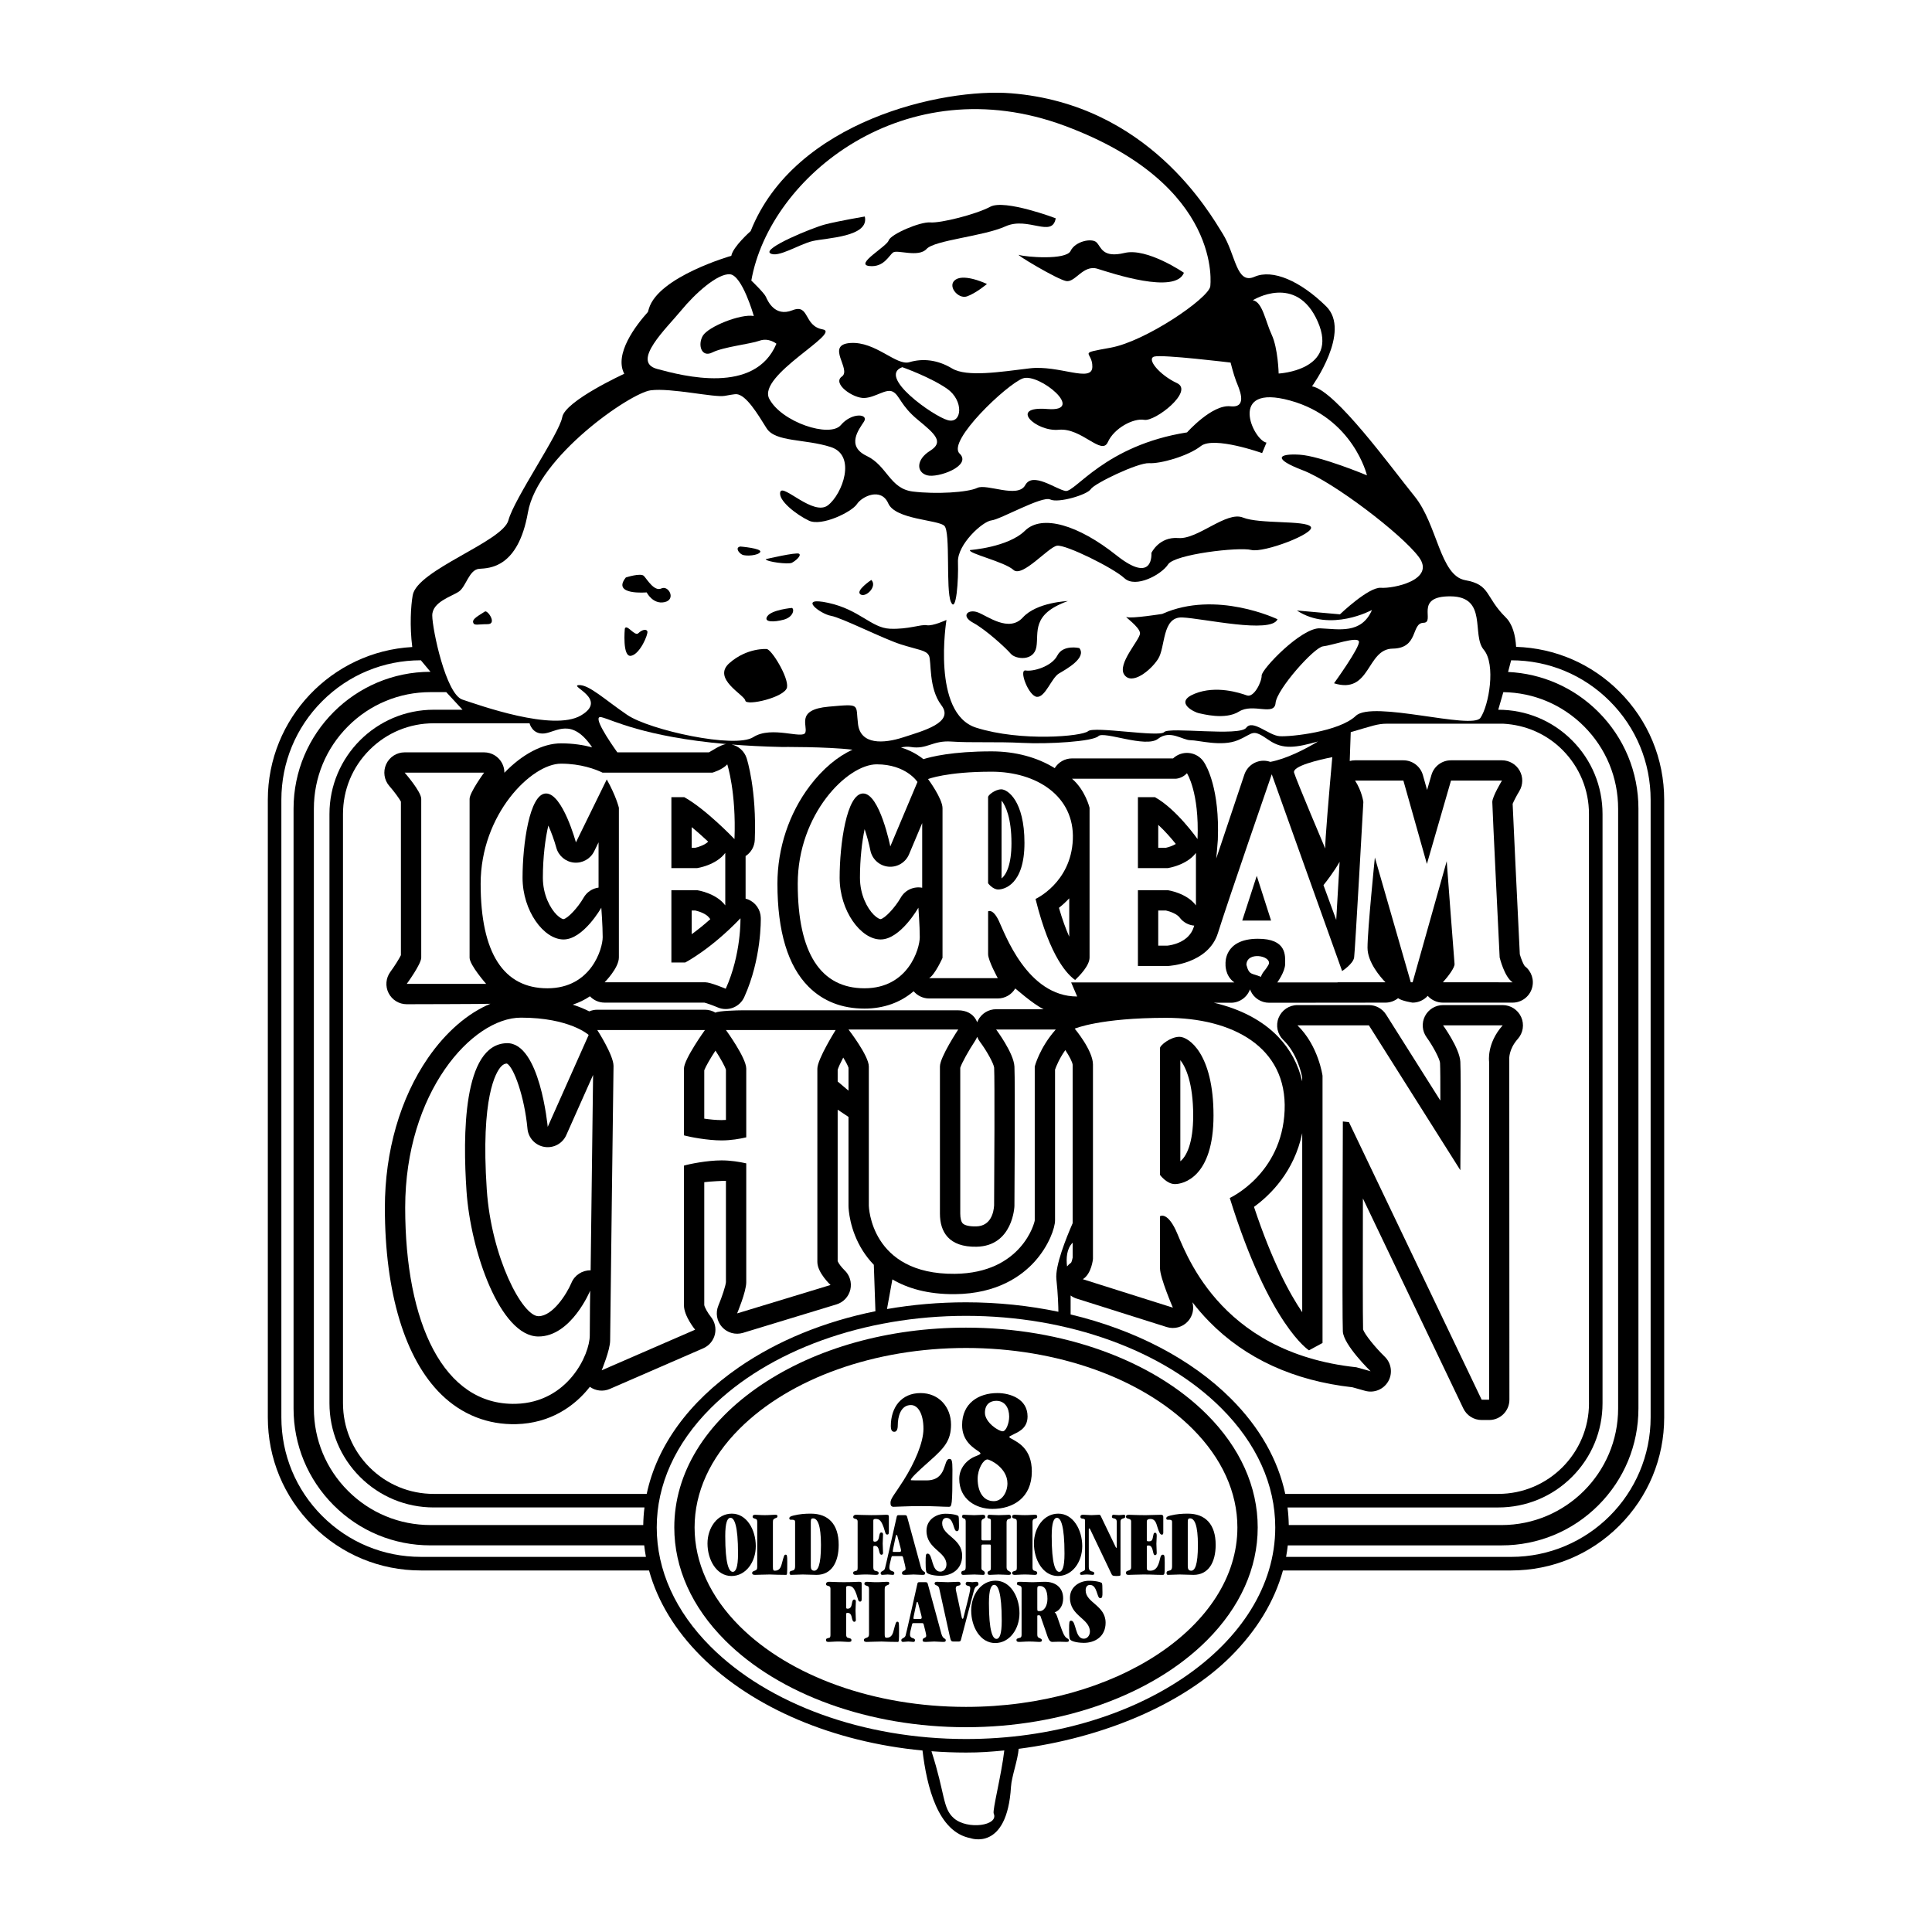
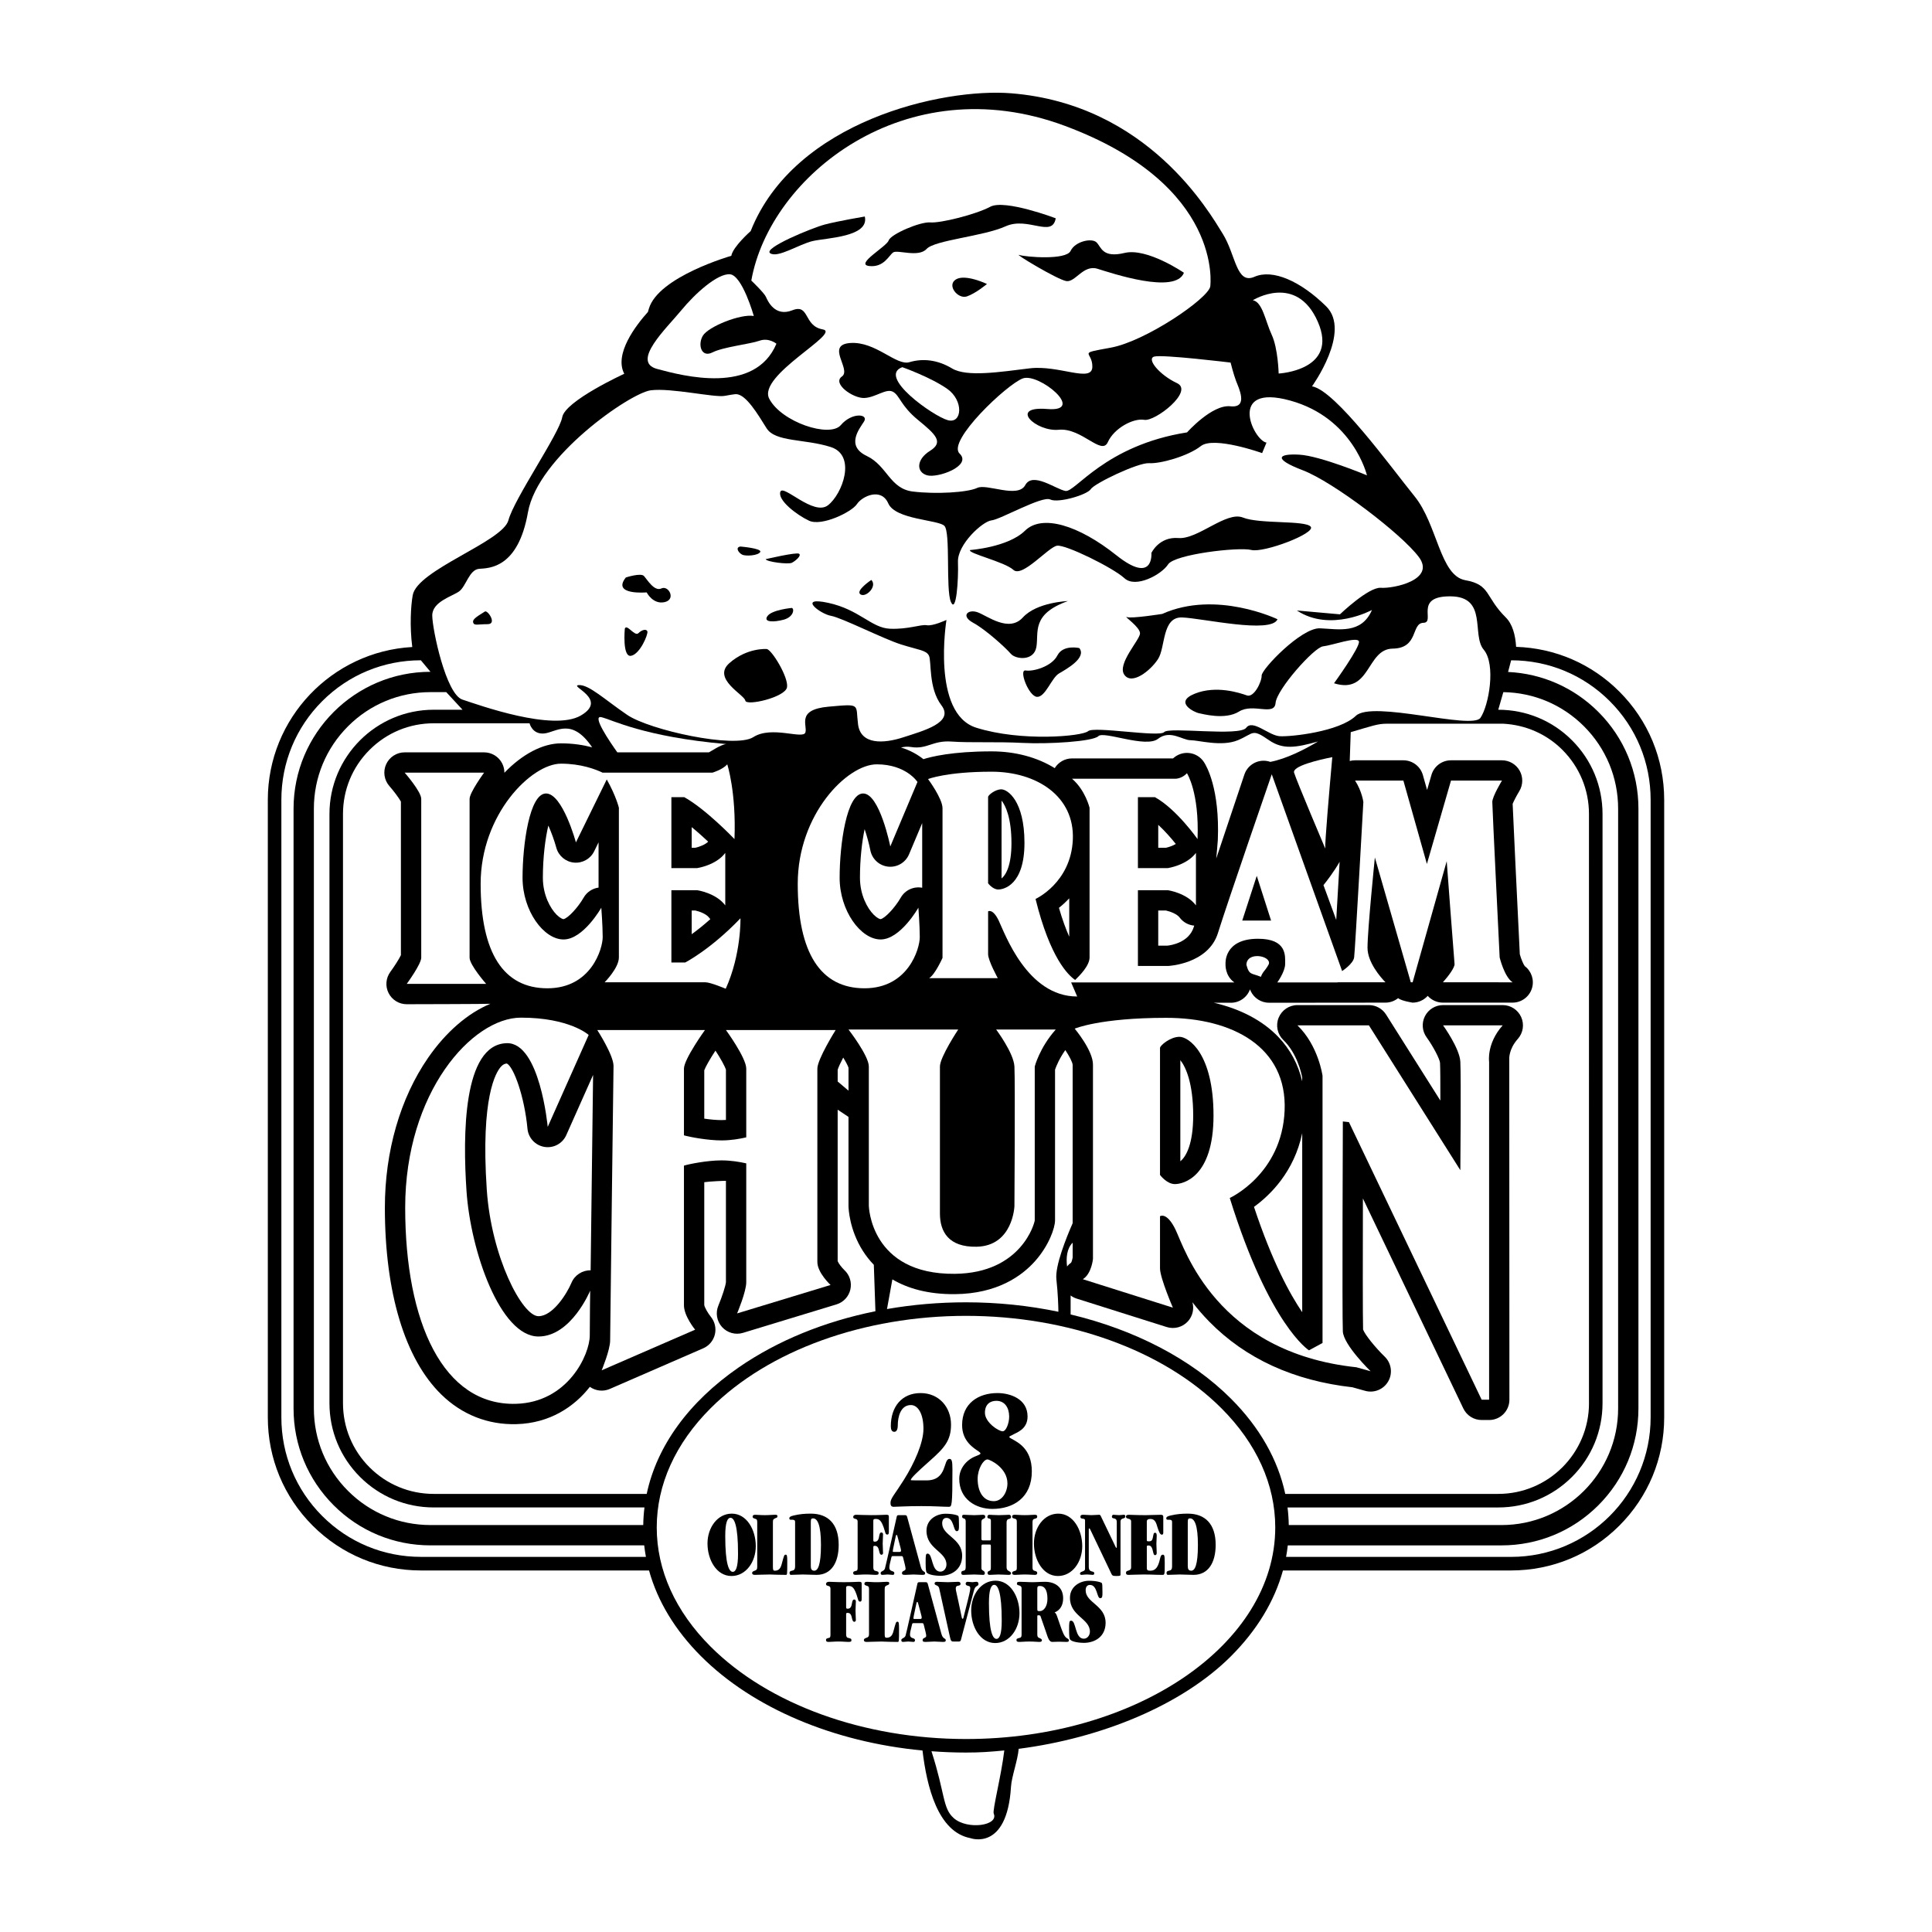
<svg xmlns="http://www.w3.org/2000/svg" version="1.0" id="Layer_1" x="0px" y="0px" width="192.756px" height="192.756px" viewBox="0 0 192.756 192.756" enable-background="new 0 0 192.756 192.756" xml:space="preserve">
  <g>
    <polygon fill-rule="evenodd" clip-rule="evenodd" fill="#FFFFFF" points="0,0 192.756,0 192.756,192.756 0,192.756 0,0  " />
    <path fill-rule="evenodd" clip-rule="evenodd" d="M161.562,68.999c-2.766-2.767-6.406-4.339-10.299-4.463   c-0.074-1.195-0.359-2.271-1.043-2.946c-2.07-2.049-1.484-3.255-4.023-3.703c-2.541-0.448-2.766-5.538-5.07-8.376   c-2.307-2.838-7.867-10.553-10.225-10.969c0,0,3.957-5.475,1.406-7.983c-2.551-2.507-5.326-3.745-7.15-2.944   c-1.824,0.801-1.857-2.198-3.17-4.3c-1.312-2.102-7.451-12.911-21.1-14.008c-6.794-0.546-21.62,2.735-25.994,13.749   c0,0-1.771,1.558-1.931,2.465c0,0-7.289,2.082-8.227,5.284c-0.034,0.114-0.063,0.219-0.091,0.315   c-1.209,1.348-3.397,4.192-2.363,6.173c0,0-5.901,2.701-6.189,4.333c-0.288,1.633-4.801,8.133-5.367,10.278   c-0.564,2.145-9.102,4.942-9.55,7.482c-0.186,1.055-0.312,3.058-0.045,5.167c-8.022,0.446-14.411,7.113-14.411,15.245v61.617   c0,4.078,1.588,7.914,4.472,10.797c2.884,2.885,6.718,4.473,10.797,4.473h22.765c0.845,3.062,2.597,5.967,5.186,8.557   c5.185,5.184,13.235,8.566,22.098,9.406c0.428,3.615,1.531,8.129,4.788,8.746c0,0,3.646,1.352,4.04-5.125   c0.061-1.014,0.678-2.648,0.768-3.789c8.258-1.066,16.295-4.354,21.18-9.238c2.59-2.59,4.342-5.494,5.186-8.557h22.766   c4.078,0,7.914-1.588,10.797-4.473c2.885-2.883,4.473-6.719,4.473-10.797V79.795C166.035,75.717,164.447,71.882,161.562,68.999   L161.562,68.999z" />
    <path fill-rule="evenodd" clip-rule="evenodd" fill="#FFFFFF" d="M99.143,180.936c0.533,1.217-2.628,1.652-3.977,0.467   c-1.14-1-0.853-2.408-2.234-6.682c1.138,0.086,2.288,0.131,3.446,0.131c1.469,0,2.386-0.072,3.821-0.209   C99.898,177.168,99.002,180.617,99.143,180.936L99.143,180.936z" />
    <path fill-rule="evenodd" clip-rule="evenodd" fill="#FFFFFF" d="M42.949,67.026c-7.532,0-13.661,6.128-13.661,13.661v59.834   c0,3.648,1.421,7.078,4.001,9.66c2.58,2.58,6.011,4,9.66,4h21.323c0.043,0.385,0.101,0.768,0.171,1.148H41.99   c-3.718,0-7.212-1.447-9.842-4.076c-2.628-2.629-4.076-6.123-4.076-9.842V79.795c0-3.717,1.448-7.212,4.076-9.841   c2.629-2.629,6.124-4.077,9.842-4.077L42.949,67.026L42.949,67.026z" />
    <path fill-rule="evenodd" clip-rule="evenodd" fill="#FFFFFF" d="M46.146,70.81h-2.871c-5.738,0-10.405,4.667-10.405,10.404v58.78   c0,2.779,1.082,5.393,3.047,7.357s4.578,3.047,7.358,3.047h21.023c-0.072,0.582-0.113,1.166-0.122,1.756H42.949   c-3.107,0-6.029-1.209-8.226-3.406s-3.408-5.119-3.408-8.227V80.688c0-3.108,1.211-6.029,3.408-8.227   c2.197-2.197,5.119-3.407,8.226-3.407h1.574L46.146,70.81L46.146,70.81z" />
    <path fill-rule="evenodd" clip-rule="evenodd" fill="#FFFFFF" d="M87.853,91.703c-0.074-0.004-0.332-0.091-0.683-0.442   c-0.633-0.633-1.372-1.978-1.372-3.687c0-1.892,0.206-3.615,0.466-4.85c0.222,0.656,0.43,1.41,0.574,2.125   c0.176,0.872,0.9,1.528,1.785,1.617c0.885,0.089,1.725-0.409,2.071-1.229l1.313-3.117v6.451c-0.852-0.162-1.715,0.234-2.143,0.992   C89.294,90.556,88.282,91.633,87.853,91.703L87.853,91.703z" />
    <path fill-rule="evenodd" clip-rule="evenodd" fill="#FFFFFF" d="M115.557,82.293c0.672,0.62,1.305,1.347,1.754,1.91   c-0.303,0.181-0.689,0.314-0.982,0.378h-0.771V82.293L115.557,82.293z" />
    <path fill-rule="evenodd" clip-rule="evenodd" fill="#FFFFFF" d="M116.479,94.346h-0.922v-3.504h0.771   c0.445,0.097,1.111,0.358,1.361,0.696c0.355,0.478,0.891,0.764,1.459,0.812c-0.016,0.046-0.029,0.092-0.043,0.135   C118.615,94.061,116.791,94.314,116.479,94.346L116.479,94.346z" />
    <path fill-rule="evenodd" clip-rule="evenodd" fill="#FFFFFF" d="M106.678,93.456c-0.33-0.746-0.682-1.69-1.027-2.881   c0.326-0.259,0.678-0.574,1.027-0.949V93.456L106.678,93.456z" />
-     <path fill-rule="evenodd" clip-rule="evenodd" fill="#FFFFFF" d="M97.29,103.838c0.083-0.125,0.15-0.258,0.203-0.395   c0.066,0.172,0.157,0.338,0.271,0.49c0.682,0.91,1.372,2.166,1.422,2.584c0.062,1.309,0.02,10.314-0.004,13.752   c-0.039,0.641-0.297,2.062-1.794,2.09c-0.642,0.014-1.126-0.094-1.329-0.293c-0.162-0.158-0.254-0.52-0.254-0.99v-14.541   C95.938,106.088,96.623,104.842,97.29,103.838L97.29,103.838z" />
    <path fill-rule="evenodd" clip-rule="evenodd" fill="#FFFFFF" d="M69.011,82.524c0.579,0.472,1.152,0.987,1.644,1.449   c-0.291,0.295-0.879,0.52-1.286,0.609h-0.358V82.524L69.011,82.524z" />
    <path fill-rule="evenodd" clip-rule="evenodd" fill="#FFFFFF" d="M69.011,90.841h0.358c0.446,0.097,1.112,0.358,1.362,0.696   c0.043,0.059,0.091,0.113,0.139,0.167c-0.697,0.622-1.331,1.119-1.859,1.502V90.841L69.011,90.841z" />
    <path fill-rule="evenodd" clip-rule="evenodd" fill="#FFFFFF" d="M56.217,91.703c-0.074-0.004-0.332-0.091-0.684-0.442   c-0.632-0.633-1.371-1.978-1.371-3.687c0-2.082,0.249-3.96,0.546-5.207c0.295,0.66,0.591,1.465,0.796,2.211   c0.222,0.813,0.925,1.404,1.764,1.484c0.839,0.079,1.64-0.369,2.011-1.125l0.439-0.897v4.515c-0.615,0.083-1.173,0.446-1.492,1.009   C57.659,90.556,56.646,91.633,56.217,91.703L56.217,91.703z" />
    <path fill-rule="evenodd" clip-rule="evenodd" fill="#FFFFFF" d="M49.979,106.424c0.221-0.242,0.4-0.305,0.594-0.316   c0.695,0.369,1.755,3.316,2.054,6.508c0.086,0.916,0.781,1.662,1.69,1.811c0.909,0.15,1.805-0.332,2.18-1.174l2.676-6.006   c-0.039,3.049-0.162,12.717-0.245,19.494c-0.824-0.018-1.594,0.469-1.918,1.254c-0.454,1.08-1.859,3.322-3.287,3.322   c-1.623,0-4.705-5.904-5.158-12.633C47.942,109.43,49.49,106.961,49.979,106.424L49.979,106.424z" />
    <path fill-rule="evenodd" clip-rule="evenodd" fill="#FFFFFF" d="M71.381,104.82c0.517,0.793,0.949,1.572,1.046,1.91v5.006   c-0.145,0.01-0.292,0.016-0.439,0.016c-0.531,0-1.159-0.062-1.723-0.145v-4.826C70.392,106.428,70.848,105.635,71.381,104.82   L71.381,104.82z" />
    <path fill-rule="evenodd" clip-rule="evenodd" fill="#ED1C24" d="M71.083,74.874c-0.006,0.006-0.012,0.011-0.018,0.018   C71.075,74.881,71.08,74.876,71.083,74.874L71.083,74.874z" />
    <path fill-rule="evenodd" clip-rule="evenodd" fill="#FFFFFF" d="M129.922,113.057v17.861c-1.242-1.82-2.994-5.039-4.812-10.508   C126.727,119.238,129.113,116.916,129.922,113.057L129.922,113.057z" />
    <path fill-rule="evenodd" clip-rule="evenodd" fill="#FFFFFF" d="M126.162,96.836c-0.162,0.188-0.283,0.4-0.365,0.625   c-0.898-0.395-1.162-0.12-1.443-1.203c0.033-1.357,2.467-0.921,2.242-0.086C126.525,96.334,126.33,96.638,126.162,96.836   L126.162,96.836z" />
    <path fill-rule="evenodd" clip-rule="evenodd" fill="#ED1C24" d="M152.086,96.357c-0.018-0.013-0.035-0.027-0.053-0.04   C152.055,96.332,152.072,96.345,152.086,96.357L152.086,96.357z" />
    <path fill-rule="evenodd" clip-rule="evenodd" fill="#FFFFFF" d="M150.908,98.004c-0.828-0.552-1.287-2.481-1.287-2.481   s-0.734-14.956-0.734-15.507s0.965-2.136,0.965-2.136h-5.086l-2.404,8.316l-2.346-8.316h-4.82c0.688,1.057,0.826,2.136,0.826,2.136   s-0.826,14.864-0.92,15.507c-0.092,0.644-1.199,1.36-1.199,1.36l-7.02-19.633c0,0-4.404,12.736-5.369,15.838   s-4.951,3.285-4.951,3.285h-3.033v-7.558h2.986c0,0,1.883,0.276,2.803,1.516v-5.237c-0.92,1.24-2.803,1.516-2.803,1.516h-2.986   v-7.076h1.699c2.16,1.195,4.25,4.181,4.25,4.181c0.184-4.687-1.057-6.57-1.057-6.57c-0.504,0.551-1.148,0.551-1.148,0.551h-10.314   c1.332,1.149,1.746,2.895,1.746,2.895s0,13.876,0,14.932c0,0.833-1.012,1.835-1.439,2.249c-0.682-0.473-2.49-2.166-3.951-8.084   c0,0,3.537-1.608,3.721-5.927c0.186-4.319-3.605-6.768-8.107-6.768c-4.503,0-6.338,0.735-6.338,0.735s1.443,1.943,1.443,2.908   c0,0.964,0,14.933,0,14.933s-0.735,1.654-1.332,2.021h6.846c0,0-0.965-1.746-0.965-2.389c0-0.643,0-4.273,0-4.273   s0.459-0.321,1.057,0.919c0.598,1.241,2.822,7.575,7.83,7.575l-0.604-1.406h16.283c-0.971-0.682-0.879-1.85-0.879-1.85   s-0.203-2.491,3.211-2.505c2.941-0.013,2.738,1.724,2.738,2.505s-0.783,1.85-0.783,1.85h6.012l-0.004-0.012h4.783   c-0.492-0.508-1.791-1.992-1.791-3.446c0-1.792,0.734-9.006,0.734-9.006l3.584,12.452h0.182l3.402-12.083   c0,0,0.734,9.832,0.781,10.246c0.039,0.353-0.625,1.242-1.164,1.838H150.908L150.908,98.004z" />
    <path fill-rule="evenodd" clip-rule="evenodd" fill="#FFFFFF" d="M120.748,28.582c0,0,1.406-10.103-14.51-16.027   c-15.915-5.924-29.445,5.034-31.279,15.436c0,0,1.281,1.224,1.459,1.629c0.178,0.405,0.889,2.028,2.632,1.337   c1.743-0.69,1.096,1.565,3.031,1.906c1.935,0.341-6.544,4.583-5.335,6.917c1.21,2.333,6.041,3.933,7.144,2.631   s2.817-1.124,2.305-0.341c-0.512,0.783-1.8,2.426,0.271,3.415c2.07,0.988,2.292,3.272,4.611,3.556s5.471,0.091,6.424-0.364   s4.048,1.088,4.789-0.278c0.738-1.366,3.045,0.413,4.012,0.583c0.969,0.171,3.92-4.547,12.131-5.843c0,0,2.488-2.803,4.324-2.604   s0.824-1.85,0.568-2.519c-0.256-0.668-0.549-1.842-0.549-1.842s-6.836-0.832-7.625-0.597c-0.791,0.235,0.547,1.842,2.275,2.646   c1.73,0.803-2.176,3.856-3.264,3.664c-1.09-0.192-3.018,0.84-3.635,2.227c-0.619,1.388-2.611-1.458-4.896-1.237   c-2.283,0.221-5.064-2.39-1.131-2.07s-0.854-3.643-2.455-3.052c-1.6,0.59-7.589,6.269-6.309,7.493   c1.281,1.224-2.184,2.483-3.251,2.17c-1.067-0.312-1.096-1.565,0.306-2.44c1.401-0.875,0.541-1.65-1.203-3.081   c-1.743-1.43-1.814-2.44-2.498-2.81c-0.683-0.37-1.722,0.57-2.853,0.62S83,38.263,83.996,37.565   c0.996-0.697-1.687-3.166,0.839-3.344c2.526-0.178,4.583,2.304,5.898,1.913c1.316-0.391,2.789-0.256,4.255,0.626   c1.466,0.882,4.801,0.347,7.733-0.009s6.225,1.472,6.262-0.143c0.035-1.615-1.645-1.288,1.834-1.921S120.535,29.791,120.748,28.582   L120.748,28.582z" />
    <path fill-rule="evenodd" clip-rule="evenodd" fill="#FFFFFF" d="M75.208,31.526c0,0-1.153-4.069-2.384-4.162   c-1.23-0.092-3.45,1.886-4.88,3.629c-1.43,1.744-5.015,5.102-2.396,5.813c2.618,0.711,9.769,2.596,11.916-2.513   c0,0-0.761-0.633-1.693-0.298c-0.932,0.334-3.6,0.613-4.696,1.167c-1.095,0.555-1.487-0.761-0.954-1.665   C70.656,32.594,73.878,31.292,75.208,31.526L75.208,31.526z" />
    <path fill-rule="evenodd" clip-rule="evenodd" fill="#FFFFFF" d="M90.022,36.633c0,0,2.817,0.995,4.482,2.162   c1.665,1.167,1.501,3.507,0.071,3.13S87.489,37.558,90.022,36.633L90.022,36.633z" />
    <path fill-rule="evenodd" clip-rule="evenodd" fill="#FFFFFF" d="M73.459,39.324c0,0-0.121-0.021-1.152,0.171   c-1.032,0.192-5.343-0.817-7.385-0.554c-2.042,0.264-11.269,6.618-12.25,12.181c-0.98,5.564-3.848,5.557-4.858,5.629   c-1.01,0.071-1.309,1.764-2.02,2.262c-0.712,0.498-2.675,1.025-2.668,2.398c0.007,1.374,1.36,7.847,3.01,8.388   c1.651,0.541,9.036,3.214,11.818,1.585c2.781-1.629-1.224-2.959-0.214-3.031c1.01-0.071,2.611,1.458,4.838,2.973   c2.227,1.515,10.75,3.392,12.579,2.218c1.828-1.175,4.945,0.248,5.193-0.457c0.25-0.704-0.968-2.291,2.326-2.583   c3.294-0.292,2.668-0.278,2.932,1.764c0.264,2.042,2.526,1.942,4.511,1.294c1.985-0.647,5.122-1.466,3.806-3.195   s-0.968-4.411-1.246-4.958c-0.278-0.548-1.025-0.555-2.796-1.117c-1.771-0.562-5.891-2.66-6.979-2.852   c-1.088-0.191-3.394-1.97-0.271-1.294c3.123,0.676,4.297,2.503,6.154,2.582s3.073-0.456,3.678-0.349   c0.604,0.106,1.963-0.527,1.963-0.527s-1.521,9.335,2.968,10.75c4.49,1.415,10.572,0.866,11.164,0.347   c0.59-0.52,7.121,0.632,7.59,0.091c0.471-0.541,7.527,0.455,8.182-0.428c0.654-0.883,2.234,0.768,3.344,0.839   c1.111,0.071,5.941-0.449,7.592-2.029c1.65-1.58,11.596,1.421,12.436,0.198c0.84-1.224,1.564-5.336,0.326-6.802   s0.434-5.286-3.301-5.321c-3.736-0.035-1.459,2.612-2.711,2.64c-1.252,0.029-0.447,2.54-3.072,2.576   c-2.627,0.036-2.184,4.604-5.85,3.458c0,0,2.641-3.65,2.482-4.176c-0.156-0.527-2.688,0.399-3.578,0.491   c-0.889,0.093-4.623,4.298-4.736,5.65c-0.113,1.352-2.242-0.021-3.643,0.854c-1.402,0.875-3.656,0.228-4.02,0.164   s-2.555-1.074-0.406-1.942s4.504-0.079,5.207,0.17c0.705,0.249,1.488-1.359,1.473-1.985c-0.014-0.626,3.963-4.789,5.82-4.71   c1.855,0.078,4.133,0.604,5.186-1.829c0,0-4.141,2.263-7.492,0.051l4.297,0.383c0,0,2.854-2.739,4.084-2.647   c1.23,0.093,5.5-0.776,3.785-3.074s-8.531-7.491-11.57-8.65c-3.037-1.159-2.447-1.678-0.348-1.558   c2.098,0.121,6.744,2.062,6.744,2.062s-1.359-5.727-7.664-7.462c-6.303-1.735-3.691,3.963-2.361,4.198l-0.434,1.046   c0,0-4.809-1.721-6.111-0.704c-1.301,1.018-4.055,1.779-5.164,1.708c-1.109-0.071-5.471,2.028-5.82,2.59   c-0.348,0.562-3.244,1.423-4.047,1.032c-0.805-0.391-4.967,1.993-5.855,2.085s-3.414,2.391-3.35,4.148   c0.064,1.757-0.17,5.208-0.704,3.991s-0.015-6.986-0.656-7.598c-0.64-0.612-4.881-0.611-5.592-2.233s-2.618-0.711-3.13,0.071   c-0.512,0.783-3.514,2.249-4.78,1.652c-1.267-0.598-3.131-2.049-2.861-2.874c0.271-0.825,3.309,2.454,4.753,1.336   c1.444-1.117,2.874-4.98,0.276-5.812c-2.597-0.832-5.528-0.476-6.403-1.877C75.602,41.323,74.449,39.374,73.459,39.324   L73.459,39.324z" />
    <path fill-rule="evenodd" clip-rule="evenodd" d="M86.281,21.601c0,0-2.7,0.458-3.975,0.795c-1.275,0.336-6.216,2.364-5.464,2.871   s2.871-0.896,4.237-1.217C82.445,23.73,86.762,23.649,86.281,21.601L86.281,21.601z" />
    <path fill-rule="evenodd" clip-rule="evenodd" d="M105.33,21.779c0,0-5.086-1.926-6.531-1.152   c-1.446,0.774-4.968,1.649-5.981,1.564c-1.014-0.085-3.948,1.174-4.151,1.793c-0.203,0.62-3.415,2.391-1.947,2.556   c1.467,0.166,1.963-1.056,2.391-1.355c0.427-0.299,2.523,0.539,3.334-0.347c0.811-0.886,5.646-1.25,7.88-2.258   C102.561,21.571,104.979,23.775,105.33,21.779L105.33,21.779z" />
    <path fill-rule="evenodd" clip-rule="evenodd" d="M118.121,27.214c0,0-3.672-2.518-5.918-1.979   c-2.246,0.539-2.326-0.597-2.807-1.057c-0.48-0.458-2.135-0.095-2.582,0.854c-0.449,0.95-4.504,0.609-5.123,0.406   s3.777,2.443,4.686,2.604c0.906,0.16,1.695-1.665,3.115-1.228S117.268,29.402,118.121,27.214L118.121,27.214z" />
    <path fill-rule="evenodd" clip-rule="evenodd" d="M98.469,28.333c0,0-2.156-1.035-3.1-0.453c-0.945,0.582,0.208,2.001,1.104,1.691   S98.469,28.333,98.469,28.333L98.469,28.333z" />
    <path fill-rule="evenodd" clip-rule="evenodd" d="M76.482,64.753c0,0-1.937-0.154-3.708,1.403c-1.771,1.559,1.5,3.164,1.585,3.741   c0.085,0.576,3.986-0.326,4.162-1.324C78.697,67.575,76.952,64.742,76.482,64.753L76.482,64.753z" />
    <path fill-rule="evenodd" clip-rule="evenodd" d="M62.44,57.615c0,0,1.489-0.486,1.804-0.15c0.315,0.336,1.03,1.584,1.745,1.243   s1.489,1.104,0.32,1.366c-1.168,0.262-1.793-0.971-1.793-0.971S61,59.419,62.44,57.615L62.44,57.615z" />
    <path fill-rule="evenodd" clip-rule="evenodd" d="M96.781,54.878c0,0,3.79-0.267,5.485-1.932c1.697-1.665,5.336-0.556,9.109,2.448   s3.5-0.225,3.5-0.225s0.758-1.644,2.695-1.489c1.936,0.155,4.779-2.711,6.439-2.044c1.658,0.667,6.221,0.255,6.76,0.911   c0.539,0.657-4.674,2.637-5.928,2.322c-1.254-0.314-7.65,0.428-8.297,1.437c-0.645,1.009-3.232,2.423-4.359,1.383   c-1.125-1.041-5.859-3.372-6.723-3.244c-0.865,0.128-3.469,3.224-4.354,2.413C100.223,56.046,96.536,55.209,96.781,54.878   L96.781,54.878z" />
    <path fill-rule="evenodd" clip-rule="evenodd" d="M106.547,59.967c0,0-3.105,0.107-4.498,1.639   c-1.393,1.531-3.527-0.154-4.493-0.512s-1.745,0.347-0.464,1.04c1.281,0.694,3.293,2.545,3.756,3.094   c0.465,0.55,2.295,0.779,2.551-0.672C103.654,63.105,102.854,61.281,106.547,59.967L106.547,59.967z" />
    <path fill-rule="evenodd" clip-rule="evenodd" d="M107.684,64.658c0,0-1.617-0.379-2.188,0.736c-0.57,1.116-2.438,1.628-3.164,1.5   c-0.725-0.127,0.293,2.578,1.127,2.631c0.832,0.054,1.455-1.895,2.188-2.327C106.377,66.765,108.447,65.634,107.684,64.658   L107.684,64.658z" />
    <path fill-rule="evenodd" clip-rule="evenodd" d="M127.459,61.784c0,0-6.121-2.95-11.506-0.532c0,0-3.078,0.486-3.516,0.315   s1.322,0.982,1.303,1.633c-0.021,0.651-2.316,3.052-1.568,4.119c0.746,1.067,2.594-0.385,3.361-1.559   c0.768-1.174,0.373-4.236,2.416-4.157C119.992,61.684,126.822,63.262,127.459,61.784L127.459,61.784z" />
    <path fill-rule="evenodd" clip-rule="evenodd" fill="#FFFFFF" d="M150.766,65.878c3.719,0,7.213,1.448,9.842,4.077   c2.629,2.628,4.076,6.124,4.076,9.841v61.617c0,7.674-6.244,13.918-13.918,13.918h-22.453c0.07-0.381,0.127-0.764,0.17-1.148   h21.324c3.648,0,7.08-1.42,9.66-4c2.58-2.582,4-6.012,4-9.66V80.688c0-3.649-1.42-7.08-4-9.66   c-2.426-2.425-5.604-3.826-9.006-3.986L150.766,65.878L150.766,65.878z" />
    <path fill-rule="evenodd" clip-rule="evenodd" fill="#FFFFFF" d="M149.988,69.055c3.039,0.046,5.891,1.251,8.045,3.406   c2.197,2.198,3.408,5.119,3.408,8.227v59.834c0,6.414-5.219,11.633-11.635,11.633h-21.225c-0.01-0.588-0.051-1.174-0.123-1.756   h21.023c2.779,0,5.393-1.082,7.357-3.047s3.047-4.578,3.047-7.357v-58.78c0-2.779-1.082-5.392-3.047-7.357   c-1.965-1.965-4.578-3.047-7.357-3.047L149.988,69.055L149.988,69.055z" />
    <path fill-rule="evenodd" clip-rule="evenodd" fill="#FFFFFF" d="M132.221,84.66c0,0-2.838-6.689-3.109-7.567   c-0.203-0.664,2.484-1.289,3.811-1.554C132.627,78.855,132.174,84.109,132.221,84.66L132.221,84.66z" />
    <path fill-rule="evenodd" clip-rule="evenodd" fill="#FFFFFF" d="M133.654,85.981c-0.119,2.09-0.238,4.149-0.338,5.799   l-1.273-3.469C132.373,87.9,133.129,86.92,133.654,85.981L133.654,85.981z" />
    <path fill-rule="evenodd" clip-rule="evenodd" fill="#FFFFFF" d="M90.872,74.526c1.622,0.27,2.162-0.676,4.054-0.541   c1.892,0.135,4.526,0,7.094,0.135c2.566,0.135,7.025-0.135,7.566-0.675s4.73,1.216,5.945,0.27c1.217-0.946,2.434,0.135,3.244,0.135   s3.107,0.676,4.729,0s1.352-1.216,3.107,0c1.398,0.967,2.711,0.737,4.889,0.127c-1.326,0.795-3.129,1.722-4.758,2.036   c-0.221-0.077-0.455-0.118-0.697-0.115c-0.859,0.011-1.619,0.564-1.893,1.379c-0.098,0.289-1.482,4.398-2.807,8.374   c0,0,0.146-1.563,0.158-1.858c0.199-5.08-1.121-7.359-1.389-7.765c-0.344-0.521-0.908-0.856-1.531-0.905   c-0.572-0.046-1.131,0.155-1.547,0.544h-10.078c-0.715,0-1.365,0.376-1.729,0.971c-1.73-1.077-3.928-1.674-6.303-1.674   c-3.93,0-6.053,0.54-6.798,0.778c-0.533-0.425-1.27-0.869-2.237-1.166C90.217,74.502,90.547,74.472,90.872,74.526L90.872,74.526z" />
    <path fill-rule="evenodd" clip-rule="evenodd" fill="#FFFFFF" d="M59.996,71.553c1.016,0.226,4.203,1.96,12.472,2.683   c-0.52,0.024-1.587,0.762-1.738,0.825H61.59C60.843,74.013,59.016,71.335,59.996,71.553L59.996,71.553z" />
    <path fill-rule="evenodd" clip-rule="evenodd" fill="#FFFFFF" d="M65.523,152.391c0-4.262,1.858-8.375,5.373-11.889   c5.772-5.773,15.298-9.219,25.482-9.219c10.185,0,19.71,3.445,25.481,9.219c3.516,3.514,5.373,7.627,5.373,11.889   c0,11.641-13.84,21.111-30.854,21.111c-10.184,0-19.709-3.447-25.482-9.221C67.381,160.768,65.523,156.656,65.523,152.391   L65.523,152.391z" />
-     <path fill-rule="evenodd" clip-rule="evenodd" d="M72.345,163.662c-3.317-3.316-5.071-7.215-5.071-11.271   c0-5.4,3.081-10.449,8.675-14.217c5.471-3.686,12.727-5.715,20.429-5.715c9.626,0,18.61,3.238,24.032,8.662   c3.318,3.316,5.072,7.215,5.072,11.27c0,4.057-1.754,7.955-5.072,11.271c-5.422,5.424-14.406,8.662-24.032,8.662   C86.752,172.324,77.768,169.086,72.345,163.662L72.345,163.662z" />
    <path fill-rule="evenodd" clip-rule="evenodd" fill="#FFFFFF" d="M73.778,162.229c5.052,5.053,13.5,8.068,22.6,8.068   c14.931,0,27.077-8.033,27.077-17.906c0-3.506-1.549-6.908-4.477-9.838c-5.053-5.051-13.5-8.066-22.601-8.066   c-9.1,0-17.548,3.016-22.6,8.066c-2.929,2.93-4.478,6.332-4.478,9.838C69.3,155.898,70.849,159.301,73.778,162.229L73.778,162.229z   " />
    <path fill-rule="evenodd" clip-rule="evenodd" fill="#FFFFFF" d="M46.851,95.546c0,0.735,1.654,2.618,1.654,2.618H40.58   c0,0,1.447-1.975,1.447-2.618c0-0.644,0-15.84,0-15.84c0-0.735-1.654-2.619-1.654-2.619h7.926c0,0-1.447,1.976-1.447,2.619   C46.851,80.35,46.851,95.546,46.851,95.546L46.851,95.546z" />
    <path fill-rule="evenodd" clip-rule="evenodd" fill="#FFFFFF" d="M93.777,121.076c0,0,0-13.723,0-14.67   c0-0.945,1.824-3.689,1.824-3.689H84.656c0,0,2.027,2.609,2.027,3.689c0,0,0,7.912,0,13.893c0,0,0.136,6.875,8.581,6.791   c6.688-0.068,7.973-5.135,7.973-5.338c0-0.541,0-15.346,0-15.346s0.473-1.865,2.094-3.689h-5.945c0,0,1.756,2.338,1.824,3.689   c0.08,1.619,0,13.928,0,13.928s-0.135,3.984-3.784,4.053C94.656,124.438,93.777,122.9,93.777,121.076L93.777,121.076z" />
    <path fill-rule="evenodd" clip-rule="evenodd" fill="#FFFFFF" d="M91.536,78.017l-2.711,6.432c0,0-1.057-5.284-2.71-5.284   c-1.654,0-2.344,5.101-2.344,8.408c0,3.308,2.114,6.157,4.089,6.157s3.768-3.17,3.768-3.17s0.138,1.792,0.138,2.94   c0,1.149-1.148,5.101-5.513,5.101c-4.365,0-6.662-3.492-6.662-10.43s4.94-11.914,7.881-11.914   C90.412,76.258,91.536,78.017,91.536,78.017L91.536,78.017z" />
    <path fill-rule="evenodd" clip-rule="evenodd" fill="#FFFFFF" d="M58.732,103.256l-4.086,9.172c0,0-0.776-8.432-4.086-8.35   c-4.397,0.109-4.385,9.273-4.017,14.742c0.405,6.02,3.366,14.523,7.18,14.523c3.273,0,5.161-4.576,5.161-4.576   s-0.042,2.562-0.042,4.467c0,1.902-2.174,6.691-7.378,6.826c-7.229,0.188-11.038-8.082-11.038-19.576s6.676-18.953,11.548-18.953   S58.732,103.256,58.732,103.256L58.732,103.256z" />
    <path fill-rule="evenodd" clip-rule="evenodd" fill="#FFFFFF" d="M73.876,91.617c-2.987,3.125-5.514,4.411-5.514,4.411h-1.378   v-7.213h2.573c0,0,1.884,0.276,2.803,1.516v-5.237c-0.919,1.24-2.803,1.516-2.803,1.516h-2.573v-7.076h1.287   c2.16,1.195,5.008,4.181,5.008,4.181c0.184-4.687-0.719-7.454-0.719-7.454c-0.505,0.551-1.486,0.827-1.486,0.827H60.135   c0.002,0.003,0.003,0.006,0.005,0.009c-0.749-0.361-2.204-0.906-4.17-0.906c-2.94,0-8.016,5.043-8.016,11.981   s2.297,10.43,6.662,10.43s5.514-3.952,5.514-5.101c0-1.148-0.138-2.94-0.138-2.94s-1.792,3.17-3.768,3.17   c-1.976,0-4.089-2.849-4.089-6.157c0-3.308,0.689-8.408,2.343-8.408s2.981,4.879,2.981,4.879l3.077-6.28   c0.939,1.67,1.21,2.826,1.21,2.826s0,13.876,0,14.932c0,1.057-1.424,2.481-1.424,2.481s9.557,0,10.062,0   c0.506,0,2.022,0.643,2.022,0.643C73.968,95.201,73.876,91.617,73.876,91.617L73.876,91.617z" />
    <path fill-rule="evenodd" clip-rule="evenodd" d="M98.582,79.51v8.615c0,0,0.459,0.62,1.01,0.62c0.553,0,2.619-0.448,2.619-4.652   c0-4.204-1.688-5.341-2.309-5.341S98.582,79.338,98.582,79.51L98.582,79.51z" />
    <polygon fill-rule="evenodd" clip-rule="evenodd" points="125.387,87.383 123.939,91.845 126.816,91.845 125.387,87.383  " />
-     <path fill-rule="evenodd" clip-rule="evenodd" fill="#FFFFFF" d="M101.293,98.619c-0.365,0.619-1.029,0.998-1.746,0.998h-6.846   c-0.612,0-1.172-0.275-1.548-0.721c-1.319,1.133-3.001,1.732-4.901,1.732c-2.255,0-4.134-0.736-5.583-2.186   c-2.061-2.061-3.105-5.517-3.105-10.272c0-3.549,1.154-7.023,3.25-9.784c1.273-1.677,2.758-2.917,4.241-3.588   c-2.601-0.311-7.086-0.273-7.086-0.273c-1.831-0.04-3.484-0.127-4.979-0.247h0c0.704,0.153,1.274,0.667,1.498,1.353   c0.042,0.127,1.013,3.17,0.817,8.162c-0.025,0.665-0.375,1.263-0.917,1.617v4.247c0.074,0.02,0.147,0.042,0.219,0.069   c0.764,0.295,1.276,1.02,1.296,1.839c0.004,0.165,0.083,4.093-1.65,7.919c-0.454,1-1.625,1.457-2.637,1.029   c-0.487-0.207-1.095-0.424-1.341-0.482h-9.952c-0.565,0-1.09-0.236-1.465-0.631c-0.527,0.354-1.1,0.633-1.712,0.834   c0.667,0.215,1.211,0.449,1.644,0.67c0.249-0.107,0.521-0.164,0.801-0.164h10.742c0.376,0,0.737,0.104,1.047,0.291   c0.311-0.188,2.225-0.232,2.601-0.232h21.62c0.747,0,1.433,0.301,1.786,0.959c0.041,0.076,0.076,0.154,0.106,0.234   c0.023-0.062,0.049-0.123,0.079-0.182c0.343-0.688,1.046-1.121,1.813-1.121h4.736C103.031,100.164,101.303,98.604,101.293,98.619   L101.293,98.619z" />
    <path fill-rule="evenodd" clip-rule="evenodd" fill="#FFFFFF" d="M81.548,106.617c0-0.945,1.824-3.85,1.824-3.85H72.427   c0,0,2.027,2.77,2.027,3.85c0,0,0,3.027,0,6.857c-0.646,0.15-1.533,0.305-2.466,0.305c-1.393,0-3.196-0.344-3.75-0.506   c0-3.521,0-6.326,0-6.656c0-0.945,2.095-3.85,2.095-3.85H59.59c0,0,1.622,2.5,1.622,3.58c0,0-0.338,26.451-0.338,27.396   s-0.845,2.973-0.845,2.973l9.324-4.053c0,0-1.115-1.352-1.115-2.434c0,0,0-8.412,0-13.934c0.493-0.152,2.303-0.523,3.75-0.523   c0.917,0,1.807,0.148,2.466,0.297c0,5.883,0,11.35,0,11.863c0,0.947-0.912,3.107-0.912,3.107l9.323-2.836   c0,0-1.317-1.217-1.317-2.299C81.548,125.906,81.548,107.564,81.548,106.617L81.548,106.617z" />
    <path fill-rule="evenodd" clip-rule="evenodd" fill="#FFFFFF" d="M136.746,136.811c0,0-2.701-2.619-2.77-3.971   c-0.082-1.619,0-20.951,0-20.951l0.607,0.066l13.242,27.693h0.744v-33.715c0,0-0.271-1.807,1.352-3.631h-5.945   c0,0,1.654,2.279,1.723,3.631c0.08,1.619,0,10.818,0,10.818l-9.121-14.449h-7.129c2.096,2.027,2.5,5.025,2.5,5.025   c0,0.518,0,24.602,0,26.662l-1.352,0.734c0,0-3.932-2.449-7.904-15.201c0,0,5.203-2.365,5.473-8.717s-5.203-9.256-11.824-9.256   s-9.119,1.08-9.119,1.08s1.822,2.162,1.822,3.582c0,1.418,0,19.391,0,19.391s-0.135,1.486-1.012,2.025l8.984,2.838   c0,0-1.283-2.973-1.283-3.918s0-5.203,0-5.203s0.676-0.473,1.555,1.352c0.877,1.824,4.053,12.229,18.039,13.717L136.746,136.811   L136.746,136.811z" />
    <path fill-rule="evenodd" clip-rule="evenodd" d="M115.734,104.557v12.668c0,0,0.676,0.912,1.486,0.912s3.852-0.658,3.852-6.84   s-2.482-7.854-3.396-7.854C116.764,103.443,115.734,104.305,115.734,104.557L115.734,104.557z" />
    <path fill-rule="evenodd" clip-rule="evenodd" fill="#FFFFFF" d="M117.762,115.861v-10.088c0.539,0.668,1.283,2.301,1.283,5.523   C119.045,114.078,118.369,115.371,117.762,115.861L117.762,115.861z" />
    <path fill-rule="evenodd" clip-rule="evenodd" fill="#FFFFFF" d="M99.926,87.644v-7.769c0.414,0.514,0.988,1.771,0.988,4.253   C100.914,86.271,100.393,87.266,99.926,87.644L99.926,87.644z" />
    <path fill-rule="evenodd" clip-rule="evenodd" d="M73.868,54.527c0,0,2.162,0.18,1.982,0.541c-0.18,0.36-1.441,0.45-1.802,0.27   C73.688,55.158,73.328,54.617,73.868,54.527L73.868,54.527z" />
    <path fill-rule="evenodd" clip-rule="evenodd" d="M76.391,55.789c0,0,3.063-0.721,3.333-0.541c0.27,0.18-0.36,0.72-0.721,0.901   C78.643,56.329,76.481,56.059,76.391,55.789L76.391,55.789z" />
    <path fill-rule="evenodd" clip-rule="evenodd" d="M62.338,62.725c0,0-0.271,2.883,0.63,2.703s1.712-2.162,1.622-2.432   s-0.541-0.18-0.901,0.18S62.518,62.184,62.338,62.725L62.338,62.725z" />
    <path fill-rule="evenodd" clip-rule="evenodd" d="M48.375,61.013c-0.604,0.403-1.261,0.721-1.171,1.081   c0.09,0.36,0.45,0.18,1.441,0.18S48.645,60.833,48.375,61.013L48.375,61.013z" />
    <path fill-rule="evenodd" clip-rule="evenodd" d="M86.931,57.86c0,0-1.622,1.081-1.082,1.441   C86.39,59.662,87.561,58.491,86.931,57.86L86.931,57.86z" />
    <path fill-rule="evenodd" clip-rule="evenodd" d="M79.003,60.653c0,0-1.981,0.18-2.432,0.811c-0.45,0.63,0.631,0.63,1.622,0.36   C79.184,61.554,79.273,60.743,79.003,60.653L79.003,60.653z" />
    <path fill-rule="evenodd" clip-rule="evenodd" fill="#FFFFFF" d="M106.461,126.352c-0.1-0.809-0.047-1.766,0.559-2.369l0,0v1.488   c-0.031,0.182-0.096,0.398-0.154,0.504C106.711,126.082,106.576,126.209,106.461,126.352L106.461,126.352z" />
    <path fill-rule="evenodd" clip-rule="evenodd" fill="#FFFFFF" d="M83.575,106.738c0.065-0.234,0.273-0.688,0.554-1.223   c0.266,0.432,0.461,0.803,0.527,1.012c0,0,0,0.922,0,2.289l-1.081-0.914V106.738L83.575,106.738z" />
    <path fill-rule="evenodd" clip-rule="evenodd" fill="#FFFFFF" d="M64.522,149.047H43.274c-2.419,0-4.692-0.941-6.403-2.65   c-1.709-1.711-2.651-3.984-2.651-6.402v-58.78c0-2.418,0.941-4.692,2.651-6.401c1.71-1.71,3.984-2.652,6.403-2.652h9.559   c0,0,0.271,1.148,1.487,1.013c1.17-0.13,2.717-1.635,4.759,1.385c-0.873-0.23-1.915-0.396-3.109-0.396   c-1.818,0-3.855,1.075-5.646,2.934c0.001-0.316-0.07-0.634-0.219-0.927c-0.345-0.68-1.043-1.109-1.807-1.109h-7.926   c-0.795,0-1.518,0.466-1.846,1.19c-0.328,0.725-0.202,1.576,0.323,2.174c0.462,0.527,0.965,1.208,1.15,1.549v15.323   c-0.164,0.347-0.626,1.083-1.056,1.67c-0.451,0.617-0.518,1.434-0.172,2.115c0.346,0.68,1.043,1.109,1.807,1.109   c0,0,8.211-0.016,8.348-0.045c-2.234,0.924-4.429,2.801-6.222,5.4c-2.776,4.023-4.305,9.328-4.305,14.938   c0,8.486,2.003,15.111,5.64,18.654c2.055,2.004,4.64,3.023,7.477,2.949c3.337-0.088,5.782-1.736,7.334-3.723   c0.573,0.41,1.327,0.498,1.987,0.211l9.324-4.055c0.583-0.254,1.014-0.766,1.163-1.385c0.148-0.619-0.002-1.271-0.408-1.764   c-0.294-0.363-0.616-0.939-0.651-1.166v-12.258c0.553-0.082,2.011-0.145,2.162-0.135v10.105c-0.022,0.338-0.38,1.447-0.753,2.336   c-0.305,0.723-0.164,1.559,0.363,2.143s1.343,0.811,2.095,0.582l9.323-2.838c0.695-0.211,1.224-0.777,1.386-1.486   c0.162-0.707-0.067-1.449-0.601-1.941c-0.274-0.26-0.594-0.688-0.666-0.889v-15.109l1.081,0.721c0,3.963,0,8.885,0,8.902   c0.005,0.234,0.084,2.35,1.441,4.477c0.288,0.449,0.645,0.92,1.086,1.375l0.16,4.631c-5.099,1.031-9.776,2.936-13.645,5.609   C68.703,139.883,65.533,144.275,64.522,149.047L64.522,149.047z" />
    <path fill-rule="evenodd" clip-rule="evenodd" fill="#FFFFFF" d="M96.378,129.932c-2.693,0-5.336,0.229-7.883,0.672l0.538-2.959   c1.492,0.879,3.514,1.5,6.251,1.473c4.216-0.043,6.671-1.818,7.988-3.299c1.373-1.543,1.99-3.307,1.99-4.066v-15.037   c0.123-0.35,0.432-1.111,1.025-1.949c0.398,0.598,0.705,1.193,0.732,1.461v15.811c-0.633,1.445-1.77,4.268-1.623,5.592   c0.16,1.441,0.195,2.754,0.201,3.244C102.641,130.258,99.539,129.932,96.378,129.932L96.378,129.932z" />
    <path fill-rule="evenodd" clip-rule="evenodd" fill="#FFFFFF" d="M158.535,139.994c0,4.992-4.061,9.053-9.053,9.053H128.23   c-0.725-3.41-2.561-6.646-5.416-9.502c-3.963-3.963-9.602-6.875-15.998-8.402v-1.893c0.18,0.135,0.383,0.242,0.605,0.312   l8.986,2.838c0.756,0.238,1.582,0.014,2.115-0.574c0.469-0.52,0.631-1.238,0.447-1.9c0.49,0.639,1.043,1.285,1.67,1.924   c3.619,3.695,8.43,5.902,14.295,6.559l1.266,0.354c0.893,0.25,1.842-0.139,2.303-0.943c0.463-0.803,0.318-1.818-0.348-2.465   c0.002,0.002,0,0.002,0.002,0.002c-0.98-0.951-1.988-2.217-2.162-2.709c-0.037-1.143-0.033-7.406-0.018-13.078l10.02,20.953   c0.336,0.705,1.049,1.152,1.828,1.152h0.744c1.119,0,2.025-0.906,2.025-2.025l-0.014-33.957c-0.004-0.039-0.074-1,0.854-2.043   c0.531-0.596,0.662-1.449,0.334-2.176c-0.326-0.729-1.051-1.197-1.848-1.197h-5.945c-0.764,0-1.461,0.428-1.807,1.105   c-0.346,0.68-0.283,1.496,0.166,2.111c0.648,0.898,1.299,2.137,1.338,2.547c0.027,0.535,0.035,2.021,0.033,3.762l-5.416-8.58   c-0.371-0.588-1.018-0.945-1.713-0.945h-7.129c-0.826,0-1.568,0.502-1.879,1.266c-0.309,0.766-0.123,1.643,0.471,2.219   c1.348,1.303,1.789,3.252,1.881,3.736v0.385c-0.391-1.686-1.193-3.188-2.383-4.43c-1.564-1.633-3.773-2.791-6.428-3.408h1.699   c0.855,0,1.615-0.539,1.904-1.338c0.02,0.053,0.039,0.105,0.064,0.158c0.33,0.721,1.053,1.18,1.846,1.18l11.602-0.012   c0.469,0,0.912-0.164,1.264-0.445c0.35,0.281,1.445,0.445,1.445,0.445c0.592,0,1.135-0.258,1.51-0.676   c0.379,0.422,0.924,0.676,1.51,0.676h6.953c0.893,0,1.682-0.586,1.939-1.439c0.248-0.818-0.045-1.697-0.721-2.206   c-0.143-0.185-0.359-0.708-0.492-1.174c-0.27-5.523-0.66-13.574-0.715-15.014c0.111-0.277,0.398-0.829,0.664-1.266   c0.379-0.626,0.393-1.408,0.033-2.046s-1.033-1.033-1.766-1.033h-5.086c-0.902,0-1.697,0.597-1.947,1.464l-0.434,1.496   l-0.418-1.483c-0.246-0.874-1.043-1.477-1.951-1.477h-4.82c-0.182,0-0.359,0.024-0.529,0.07c0.045-1.202,0.078-2.238,0.1-2.878   c2.164-0.632,2.691-0.843,3.602-0.843c1.082,0,11.617,0,11.617,0c2.23,0.121,4.309,1.02,5.9,2.611   c1.709,1.709,2.65,3.983,2.65,6.401V139.994L158.535,139.994z" />
    <path fill-rule="evenodd" clip-rule="evenodd" d="M92.765,145.75c-1.327,1.176-1.897,1.738-1.897,1.914   c0,0.035,0.222,0.035,1.565,0.035c2.118,0,1.644-2.143,2.292-2.143c0.222,0,0.3,0.158,0.3,1.053c0,3.654-0.063,3.725-0.363,3.725   c-0.648,0-1.281-0.07-2.751-0.07c-1.549,0-2.371,0.07-2.75,0.07c-0.269,0-0.316-0.176-0.316-0.404c0-0.439,0.427-0.844,1.312-2.248   c1.106-1.756,1.976-3.76,1.976-5.129c0-1.547-0.569-2.371-1.249-2.371c-1.043,0-1.312,1.193-1.312,2.02   c0,0.422-0.126,0.65-0.348,0.65c-0.252,0-0.347-0.229-0.347-0.562c0-1.932,1.09-3.303,2.972-3.303c1.833,0,3.035,1.406,3.035,3.145   C94.883,143.711,94.235,144.449,92.765,145.75L92.765,145.75z" />
    <path fill-rule="evenodd" clip-rule="evenodd" d="M99.516,138.986c1.266,0,3.004,0.58,3.004,2.336c0,1.301-1.107,1.6-1.518,1.846   c-0.111,0.07-0.301,0.121-0.301,0.191s0.096,0.123,0.205,0.176c0.602,0.352,2.039,0.967,2.039,3.268   c0,2.617-1.85,3.742-3.936,3.742c-1.644,0-3.304-0.967-3.304-3.004c0-1.072,0.759-1.914,1.628-2.248   c0.269-0.105,0.489-0.193,0.489-0.281c0-0.07-0.11-0.141-0.173-0.193c-0.474-0.334-1.66-1.002-1.66-2.635   C95.991,140.006,97.619,138.986,99.516,138.986L99.516,138.986z" />
    <path fill-rule="evenodd" clip-rule="evenodd" fill="#FFFFFF" d="M98.52,145.609c-0.41,0-0.98,0.947-0.98,1.932   c0,1.229,0.521,2.23,1.613,2.23c0.838,0,1.359-0.912,1.359-1.773C100.512,146.434,98.756,145.609,98.52,145.609L98.52,145.609z" />
    <path fill-rule="evenodd" clip-rule="evenodd" fill="#FFFFFF" d="M99.404,139.76c-0.584,0-1.137,0.316-1.137,1.193   c0,0.949,1.344,1.846,1.77,1.846c0.348,0,0.648-0.826,0.648-1.459C100.686,140.463,100.258,139.76,99.404,139.76L99.404,139.76z" />
    <path fill-rule="evenodd" clip-rule="evenodd" d="M75.405,154.26c0,1.588-0.996,2.979-2.426,2.979   c-1.498,0-2.392-1.627-2.392-3.244c0-1.588,0.996-2.979,2.426-2.979C74.511,151.016,75.405,152.643,75.405,154.26L75.405,154.26z" />
    <path fill-rule="evenodd" clip-rule="evenodd" fill="#FFFFFF" d="M73.107,156.822c0.306,0,0.527-0.453,0.527-1.816   c0-2.818-0.374-3.574-0.749-3.574c-0.306,0-0.527,0.453-0.527,1.816C72.358,156.066,72.732,156.822,73.107,156.822L73.107,156.822z   " />
    <path fill-rule="evenodd" clip-rule="evenodd" d="M77.115,156.33c0,0.266,0.017,0.379,0.187,0.379c0.392,0,0.579-0.227,0.689-0.662   c0.23-0.869,0.255-0.936,0.392-0.936c0.128,0,0.162,0.066,0.162,0.709c0,1.285-0.009,1.305-0.136,1.305   c-0.596,0-1.089-0.02-1.608-0.037c-0.664,0-1.098,0.037-1.473,0.037c-0.204,0-0.289-0.057-0.289-0.189   c0-0.113,0.093-0.17,0.263-0.227c0.179-0.057,0.247-0.143,0.247-0.359v-4.482c0-0.219-0.051-0.293-0.153-0.322   c-0.256-0.076-0.307-0.113-0.307-0.227s0.068-0.189,0.255-0.189c0.298,0,0.459,0.037,0.962,0.037c0.502,0,0.664-0.037,0.961-0.037   c0.179,0,0.298-0.01,0.298,0.143c0,0.16-0.119,0.16-0.205,0.197c-0.188,0.096-0.247,0.113-0.247,0.398V156.33L77.115,156.33z" />
    <path fill-rule="evenodd" clip-rule="evenodd" d="M79.328,151.875c0-0.236-0.085-0.254-0.477-0.254   c-0.06,0-0.103-0.076-0.103-0.143c0-0.113,0.094-0.197,0.417-0.273c0.638-0.152,1.149-0.189,1.728-0.189   c1.745,0,2.783,1.049,2.783,3.111c0,1.768-0.732,2.998-2.205,2.998c-0.477,0-0.919-0.037-1.378-0.037   c-0.426,0-0.766,0.037-1.201,0.037c-0.068,0-0.119-0.094-0.119-0.189c0-0.141,0.06-0.189,0.247-0.227   c0.204-0.037,0.307-0.113,0.307-0.455V151.875L79.328,151.875z" />
    <path fill-rule="evenodd" clip-rule="evenodd" fill="#FFFFFF" d="M80.894,156.236c0,0.293,0.068,0.473,0.349,0.473   c0.349,0,0.664-0.529,0.664-2.562c0-1.977-0.332-2.658-0.792-2.658c-0.145,0-0.221,0.047-0.221,0.359V156.236L80.894,156.236z" />
    <path fill-rule="evenodd" clip-rule="evenodd" d="M85.566,151.791c0-0.359-0.442-0.17-0.442-0.436c0-0.113,0.085-0.227,0.289-0.227   c0.256,0,0.749,0.037,1.498,0.037c0.868,0,1.345-0.037,1.498-0.037c0.238,0,0.272,0.047,0.272,0.199v1.494   c0,0.189-0.026,0.283-0.153,0.283c-0.205,0-0.179-0.18-0.358-0.699c-0.23-0.635-0.4-0.861-0.792-0.861   c-0.161,0-0.247,0.029-0.247,0.16v1.969c0,0.113,0.043,0.141,0.154,0.141c0.357,0,0.391-0.35,0.442-0.615   c0.034-0.17,0.076-0.303,0.204-0.303c0.102,0,0.17,0.066,0.17,0.182c0,0.311-0.034,0.613-0.034,0.926   c0,0.322,0.034,0.635,0.034,0.955c0,0.086-0.077,0.16-0.153,0.16c-0.128,0-0.179-0.131-0.221-0.301   c-0.06-0.256-0.111-0.588-0.426-0.588c-0.119,0-0.17,0-0.17,0.133v2.023c0,0.199,0.077,0.303,0.154,0.322   c0.297,0.076,0.374,0.094,0.374,0.227c0,0.152-0.034,0.189-0.323,0.189c-0.298,0-0.46-0.037-0.962-0.037s-0.664,0.037-0.962,0.037   c-0.136,0-0.289,0-0.289-0.189c0-0.133,0.042-0.15,0.34-0.227c0.077-0.02,0.103-0.123,0.103-0.322V151.791L85.566,151.791z" />
    <path fill-rule="evenodd" clip-rule="evenodd" d="M89.08,155.252c-0.093,0-0.119,0.029-0.145,0.123   c-0.145,0.576-0.204,0.832-0.204,1.012c0,0.482,0.494,0.275,0.494,0.568c0,0.133-0.051,0.17-0.17,0.17   c-0.145,0-0.315-0.037-0.494-0.037c-0.179,0-0.349,0.037-0.528,0.037c-0.136,0-0.17-0.076-0.17-0.18c0-0.209,0.34-0.17,0.426-0.453   c0.076-0.238,0.749-3.264,1.174-5.156c0.026-0.141,0.068-0.17,0.221-0.17h0.587c0.154,0,0.196,0.039,0.239,0.189l1.354,4.965   c0.162,0.578,0.434,0.398,0.434,0.645c0,0.16-0.136,0.16-0.306,0.16c-0.281,0-0.562-0.037-0.842-0.037   c-0.281,0-0.562,0.037-0.843,0.037c-0.281,0-0.315-0.047-0.315-0.189c0-0.246,0.358-0.18,0.358-0.416   c0-0.16-0.111-0.586-0.247-1.115c-0.034-0.133-0.077-0.152-0.153-0.152H89.08L89.08,155.252z" />
    <path fill-rule="evenodd" clip-rule="evenodd" fill="#FFFFFF" d="M89.761,154.836c0.111,0,0.136-0.066,0.136-0.15   c0-0.086-0.068-0.332-0.213-0.871c-0.153-0.566-0.17-0.682-0.23-0.682c-0.059,0-0.076,0.059-0.17,0.541   c-0.187,0.889-0.212,1.012-0.212,1.078c0,0.057,0.017,0.084,0.085,0.084H89.761L89.761,154.836z" />
    <path fill-rule="evenodd" clip-rule="evenodd" d="M94.341,151.025c0.74,0,1.26,0.16,1.285,0.246   c0.034,0.113,0.051,0.217,0.051,0.908c0,0.377,0,0.586-0.229,0.586c-0.341,0-0.272-1.324-1.013-1.324   c-0.255,0-0.434,0.16-0.434,0.539c0,1.238,1.992,1.494,1.992,3.234c0,1.381-1.064,2.004-2.179,2.004   c-0.298,0-1.277-0.064-1.396-0.396c-0.068-0.189-0.068-0.709-0.068-0.918c0-0.746,0.008-0.898,0.204-0.898   c0.519,0,0.357,1.797,1.26,1.797c0.375,0,0.613-0.35,0.613-0.709c0-1.305-1.991-1.541-1.991-3.367   C92.435,151.592,93.439,151.025,94.341,151.025L94.341,151.025z" />
    <path fill-rule="evenodd" clip-rule="evenodd" d="M98.045,154.098c-0.078,0-0.128,0.029-0.128,0.18v2.139   c0,0.17,0.025,0.199,0.179,0.293c0.076,0.047,0.162,0.104,0.162,0.246c0,0.113-0.053,0.17-0.172,0.17   c-0.22,0-0.629-0.037-0.876-0.037c-0.417,0-0.826,0.037-1.098,0.037c-0.102,0-0.205-0.02-0.205-0.217   c0-0.113,0.06-0.172,0.229-0.199c0.17-0.029,0.213-0.143,0.213-0.396v-4.531c0-0.436-0.357-0.16-0.357-0.492   c0-0.16,0.103-0.16,0.221-0.16c0.205,0,0.681,0.037,0.996,0.037c0.247,0,0.647-0.037,0.843-0.037c0.195,0,0.246,0.057,0.246,0.217   c0,0.096-0.084,0.143-0.203,0.199c-0.086,0.037-0.179,0.084-0.179,0.33v1.627c0,0.152,0.051,0.18,0.128,0.18h0.715   c0.076,0,0.102-0.027,0.102-0.18v-1.805c0-0.295-0.35-0.105-0.35-0.352c0-0.16,0.094-0.217,0.195-0.217   c0.154,0,0.58,0.037,0.938,0.037c0.502,0,0.842-0.037,1.021-0.037c0.109,0,0.203,0.057,0.203,0.217   c0,0.096-0.025,0.172-0.213,0.199c-0.135,0.02-0.229,0.133-0.229,0.34v4.484c0,0.197,0.084,0.293,0.17,0.34   c0.145,0.086,0.271,0.123,0.271,0.256c0,0.074-0.016,0.16-0.246,0.16c-0.205,0-0.604-0.037-0.996-0.037   c-0.297,0-0.672,0.037-0.877,0.037c-0.162,0-0.221-0.057-0.221-0.217c0-0.096,0.086-0.152,0.213-0.199   c0.102-0.037,0.119-0.143,0.119-0.369v-2.062c0-0.15-0.025-0.18-0.102-0.18H98.045L98.045,154.098z" />
    <path fill-rule="evenodd" clip-rule="evenodd" d="M103.014,156.387c0,0.219,0.068,0.293,0.17,0.322   c0.223,0.057,0.299,0.094,0.299,0.227c0,0.189-0.154,0.189-0.273,0.189c-0.297,0-0.459-0.037-0.961-0.037s-0.664,0.037-0.961,0.037   c-0.137,0-0.307,0-0.307-0.189c0-0.133,0.102-0.16,0.332-0.227c0.102-0.029,0.135-0.104,0.135-0.322v-4.52   c0-0.219-0.033-0.293-0.135-0.322c-0.273-0.076-0.332-0.094-0.332-0.227c0-0.189,0.17-0.189,0.307-0.189   c0.297,0,0.459,0.037,0.961,0.037s0.664-0.037,0.961-0.037c0.137,0,0.273,0,0.273,0.189c0,0.133-0.061,0.16-0.299,0.227   c-0.102,0.029-0.17,0.104-0.17,0.322V156.387L103.014,156.387z" />
    <path fill-rule="evenodd" clip-rule="evenodd" d="M107.975,154.26c0,1.588-0.996,2.979-2.426,2.979   c-1.498,0-2.393-1.627-2.393-3.244c0-1.588,0.996-2.979,2.428-2.979C107.08,151.016,107.975,152.643,107.975,154.26L107.975,154.26   z" />
-     <path fill-rule="evenodd" clip-rule="evenodd" fill="#FFFFFF" d="M105.676,156.822c0.307,0,0.529-0.453,0.529-1.816   c0-2.818-0.375-3.574-0.75-3.574c-0.307,0-0.527,0.453-0.527,1.816C104.928,156.066,105.303,156.822,105.676,156.822   L105.676,156.822z" />
    <path fill-rule="evenodd" clip-rule="evenodd" d="M111.795,157.105c0,0.096-0.033,0.133-0.441,0.133   c-0.375,0-0.4-0.076-0.477-0.236l-2.104-4.406c-0.033-0.076-0.059-0.105-0.084-0.105c-0.043,0-0.061,0.029-0.061,0.066v3.764   c0,0.654,0.545,0.332,0.545,0.654c0,0.113-0.043,0.15-0.195,0.15c-0.111,0-0.264-0.037-0.51-0.037   c-0.299,0-0.436,0.037-0.555,0.037c-0.076,0-0.162-0.027-0.162-0.113c0-0.18,0.213-0.199,0.342-0.266   c0.152-0.074,0.162-0.123,0.162-0.293v-4.756c0-0.303-0.461-0.049-0.461-0.369c0-0.189,0.154-0.199,0.289-0.199   c0.264,0,0.537,0.037,0.801,0.037c0.256,0,0.631-0.037,0.801-0.037c0.109,0,0.178,0.207,0.178,0.207l1.455,3.027   c0.027,0.037,0.035,0.066,0.068,0.066c0.025,0,0.035-0.029,0.035-0.057v-2.506c0-0.549-0.486-0.238-0.486-0.549   c0-0.113,0.061-0.189,0.162-0.189c0.111,0,0.289,0.037,0.553,0.037c0.23,0,0.357-0.037,0.469-0.037c0.076,0,0.154,0.027,0.154,0.16   c0,0.322-0.479,0.076-0.479,0.539V157.105L111.795,157.105z" />
    <path fill-rule="evenodd" clip-rule="evenodd" d="M112.852,151.801c0-0.389-0.512-0.18-0.512-0.482   c0-0.113,0.051-0.189,0.289-0.189c0.273,0,0.732,0.037,1.686,0.037c0.357,0,1.107-0.037,1.516-0.037c0.152,0,0.23,0.057,0.23,0.207   v1.58c0,0.104-0.035,0.199-0.137,0.199c-0.18,0-0.289-0.246-0.451-0.766c-0.111-0.369-0.221-0.805-0.689-0.805   c-0.221,0-0.367,0.066-0.367,0.256v1.881c0,0.086,0.061,0.096,0.223,0.096c0.281,0,0.34-0.152,0.391-0.436   c0.068-0.34,0.068-0.416,0.223-0.416c0.084,0,0.152,0.047,0.152,0.303c0,0.266-0.033,0.549-0.033,0.795   c0,0.283,0.033,0.643,0.033,0.908c0,0.16-0.068,0.227-0.17,0.227s-0.145-0.096-0.205-0.379c-0.102-0.482-0.238-0.586-0.451-0.586   c-0.084,0-0.162,0.018-0.162,0.084v2.166c0,0.209,0.086,0.266,0.359,0.266c0.543,0,0.791-0.426,0.953-1.174   c0.066-0.311,0.152-0.424,0.271-0.424c0.154,0,0.205,0.027,0.205,0.783c0,1.193,0,1.23-0.223,1.23   c-0.781,0-0.885-0.037-1.924-0.037c-0.629,0-1.131,0.037-1.463,0.037c-0.195,0-0.256-0.057-0.256-0.207   c0-0.105,0.043-0.172,0.205-0.209c0.221-0.057,0.307-0.16,0.307-0.322V151.801L112.852,151.801z" />
    <path fill-rule="evenodd" clip-rule="evenodd" d="M116.938,151.875c0-0.236-0.086-0.254-0.477-0.254   c-0.061,0-0.104-0.076-0.104-0.143c0-0.113,0.094-0.197,0.418-0.273c0.639-0.152,1.148-0.189,1.729-0.189   c1.744,0,2.783,1.049,2.783,3.111c0,1.768-0.732,2.998-2.205,2.998c-0.477,0-0.92-0.037-1.379-0.037   c-0.426,0-0.766,0.037-1.199,0.037c-0.068,0-0.119-0.094-0.119-0.189c0-0.141,0.059-0.189,0.246-0.227   c0.205-0.037,0.307-0.113,0.307-0.455V151.875L116.938,151.875z" />
    <path fill-rule="evenodd" clip-rule="evenodd" fill="#FFFFFF" d="M118.504,156.236c0,0.293,0.068,0.473,0.348,0.473   c0.35,0,0.664-0.529,0.664-2.562c0-1.977-0.332-2.658-0.791-2.658c-0.145,0-0.221,0.047-0.221,0.359V156.236L118.504,156.236z" />
    <path fill-rule="evenodd" clip-rule="evenodd" d="M82.853,158.48c0-0.359-0.442-0.172-0.442-0.436c0-0.113,0.085-0.229,0.289-0.229   c0.255,0,0.75,0.039,1.498,0.039c0.868,0,1.345-0.039,1.498-0.039c0.238,0,0.272,0.049,0.272,0.199v1.494   c0,0.189-0.025,0.285-0.153,0.285c-0.204,0-0.179-0.18-0.357-0.701c-0.23-0.633-0.4-0.859-0.792-0.859   c-0.162,0-0.247,0.027-0.247,0.16v1.967c0,0.113,0.043,0.143,0.153,0.143c0.357,0,0.392-0.35,0.442-0.615   c0.034-0.17,0.077-0.303,0.205-0.303c0.102,0,0.17,0.066,0.17,0.18c0,0.312-0.034,0.615-0.034,0.928   c0,0.32,0.034,0.633,0.034,0.955c0,0.084-0.077,0.16-0.153,0.16c-0.128,0-0.179-0.133-0.222-0.303   c-0.06-0.256-0.11-0.586-0.425-0.586c-0.119,0-0.17,0-0.17,0.133v2.023c0,0.199,0.077,0.303,0.153,0.322   c0.298,0.074,0.375,0.094,0.375,0.227c0,0.15-0.034,0.189-0.323,0.189c-0.298,0-0.46-0.039-0.962-0.039   c-0.502,0-0.664,0.039-0.961,0.039c-0.136,0-0.289,0-0.289-0.189c0-0.133,0.042-0.152,0.34-0.227   c0.077-0.02,0.103-0.123,0.103-0.322V158.48L82.853,158.48z" />
    <path fill-rule="evenodd" clip-rule="evenodd" d="M88.266,163.02c0,0.264,0.017,0.379,0.188,0.379c0.391,0,0.579-0.229,0.689-0.662   c0.23-0.871,0.256-0.938,0.392-0.938c0.128,0,0.162,0.066,0.162,0.709c0,1.287-0.008,1.307-0.136,1.307   c-0.596,0-1.09-0.02-1.609-0.039c-0.664,0-1.098,0.039-1.473,0.039c-0.204,0-0.289-0.057-0.289-0.189   c0-0.113,0.094-0.17,0.264-0.227c0.179-0.057,0.247-0.143,0.247-0.359v-4.484c0-0.217-0.051-0.293-0.153-0.32   c-0.255-0.076-0.307-0.113-0.307-0.229c0-0.113,0.068-0.189,0.255-0.189c0.298,0,0.46,0.039,0.962,0.039   c0.502,0,0.664-0.039,0.962-0.039c0.178,0,0.298-0.008,0.298,0.143c0,0.162-0.12,0.162-0.205,0.199   c-0.187,0.094-0.247,0.113-0.247,0.396V163.02L88.266,163.02z" />
    <path fill-rule="evenodd" clip-rule="evenodd" d="M91.142,161.941c-0.094,0-0.12,0.027-0.145,0.123   c-0.145,0.576-0.205,0.832-0.205,1.012c0,0.482,0.494,0.273,0.494,0.566c0,0.133-0.051,0.172-0.17,0.172   c-0.145,0-0.315-0.039-0.494-0.039s-0.349,0.039-0.527,0.039c-0.136,0-0.17-0.076-0.17-0.18c0-0.209,0.34-0.172,0.425-0.455   c0.077-0.236,0.749-3.262,1.175-5.154c0.025-0.141,0.068-0.17,0.221-0.17h0.587c0.153,0,0.195,0.037,0.238,0.189l1.353,4.965   c0.162,0.578,0.434,0.398,0.434,0.643c0,0.162-0.136,0.162-0.306,0.162c-0.281,0-0.562-0.039-0.843-0.039   c-0.281,0-0.562,0.039-0.843,0.039c-0.281,0-0.315-0.047-0.315-0.189c0-0.246,0.358-0.18,0.358-0.416   c0-0.162-0.111-0.588-0.247-1.117c-0.034-0.133-0.077-0.15-0.153-0.15H91.142L91.142,161.941z" />
    <path fill-rule="evenodd" clip-rule="evenodd" fill="#FFFFFF" d="M91.823,161.525c0.111,0,0.136-0.066,0.136-0.152   c0-0.084-0.068-0.33-0.213-0.869c-0.153-0.568-0.17-0.682-0.23-0.682c-0.059,0-0.077,0.057-0.17,0.539   c-0.187,0.889-0.213,1.012-0.213,1.078c0,0.057,0.017,0.086,0.085,0.086H91.823L91.823,161.525z" />
    <path fill-rule="evenodd" clip-rule="evenodd" d="M93.705,158.471c-0.026-0.113-0.085-0.189-0.145-0.236   c-0.094-0.076-0.315-0.086-0.315-0.246c0-0.152,0.145-0.172,0.247-0.172c0.153,0,0.842,0.039,1.072,0.039   c0.179,0,0.902-0.039,1.047-0.039c0.094,0,0.221,0.039,0.221,0.209c0,0.18-0.221,0.162-0.349,0.209   c-0.051,0.018-0.128,0.084-0.128,0.273c0,0.16,0.145,0.662,0.477,2.279c0.136,0.672,0.136,0.719,0.205,0.719   c0.085,0,0.068-0.047,0.23-0.682c0.468-1.824,0.536-2.164,0.536-2.373c0-0.143-0.068-0.199-0.153-0.217   c-0.212-0.047-0.306-0.086-0.306-0.229c0-0.15,0.111-0.189,0.212-0.189c0.153,0,0.273,0.039,0.46,0.039   c0.119,0,0.238-0.039,0.392-0.039c0.136,0,0.213,0.059,0.213,0.229c0,0.123-0.077,0.15-0.145,0.189   c-0.213,0.113-0.264,0.283-0.34,0.576l-1.26,4.785c-0.025,0.104-0.068,0.18-0.204,0.18h-0.545c-0.221,0-0.264-0.066-0.357-0.473   L93.705,158.471L93.705,158.471z" />
    <path fill-rule="evenodd" clip-rule="evenodd" d="M101.713,160.947c0,1.59-0.994,2.98-2.426,2.98c-1.497,0-2.391-1.627-2.391-3.244   c0-1.59,0.996-2.979,2.426-2.979C100.82,157.705,101.713,159.33,101.713,160.947L101.713,160.947z" />
    <path fill-rule="evenodd" clip-rule="evenodd" fill="#FFFFFF" d="M99.416,163.512c0.307,0,0.527-0.455,0.527-1.816   c0-2.818-0.375-3.574-0.748-3.574c-0.307,0-0.529,0.453-0.529,1.814C98.666,162.754,99.041,163.512,99.416,163.512L99.416,163.512z   " />
    <path fill-rule="evenodd" clip-rule="evenodd" d="M101.926,158.498c0-0.443-0.469-0.227-0.469-0.492   c0-0.17,0.086-0.189,0.342-0.189c0.459,0,0.705,0.039,1.275,0.039c0.408,0,0.682-0.039,1.201-0.039   c0.953,0,1.795,0.512,1.795,1.646c0,0.652-0.271,1.182-0.852,1.41c0.086,0.037,0.17,0.17,0.238,0.359l0.35,1.012   c0.205,0.576,0.365,1.012,0.604,1.172c0.111,0.076,0.238,0.123,0.238,0.246c0,0.113-0.076,0.152-0.246,0.152   c-0.188,0-0.459-0.02-0.723-0.02c-0.281,0-0.527,0.02-0.699,0.02c-0.322,0-0.441-0.465-0.621-0.994l-0.553-1.588   c-0.043-0.076-0.119-0.076-0.195-0.076c-0.086,0-0.119,0-0.119,0.104v1.816c0,0.217,0.068,0.283,0.152,0.322   c0.18,0.074,0.307,0.15,0.307,0.227c0,0.189-0.152,0.189-0.289,0.189c-0.264,0-0.426-0.039-0.971-0.039   c-0.512,0-0.672,0.039-0.971,0.039c-0.137,0-0.307,0-0.307-0.189c0-0.133,0.061-0.143,0.357-0.227   c0.104-0.029,0.154-0.105,0.154-0.322V158.498L101.926,158.498z" />
    <path fill-rule="evenodd" clip-rule="evenodd" fill="#FFFFFF" d="M103.492,160.418c0,0.322,0,0.322,0.254,0.322   c0.426,0,0.758-0.521,0.758-1.221c0-0.908-0.297-1.285-0.748-1.285c-0.213,0-0.264,0.057-0.264,0.283V160.418L103.492,160.418z" />
    <path fill-rule="evenodd" clip-rule="evenodd" d="M108.656,157.713c0.74,0,1.26,0.162,1.285,0.246   c0.033,0.113,0.051,0.219,0.051,0.908c0,0.379,0,0.586-0.23,0.586c-0.34,0-0.271-1.324-1.012-1.324   c-0.256,0-0.434,0.162-0.434,0.539c0,1.24,1.99,1.494,1.99,3.234c0,1.381-1.062,2.006-2.178,2.006   c-0.299,0-1.277-0.066-1.396-0.396c-0.068-0.189-0.068-0.711-0.068-0.918c0-0.746,0.01-0.898,0.205-0.898   c0.52,0,0.357,1.797,1.26,1.797c0.373,0,0.611-0.35,0.611-0.709c0-1.307-1.99-1.541-1.99-3.367   C106.75,158.281,107.754,157.713,108.656,157.713L108.656,157.713z" />
    <path fill-rule="evenodd" clip-rule="evenodd" fill="#FFFFFF" d="M124.996,29.955c0,0,4.346-2.726,6.48,2.14   c2.135,4.866-3.904,5.173-3.904,5.173s-0.059-2.504-0.691-3.863C126.248,32.046,125.963,30.125,124.996,29.955L124.996,29.955z" />
  </g>
</svg>